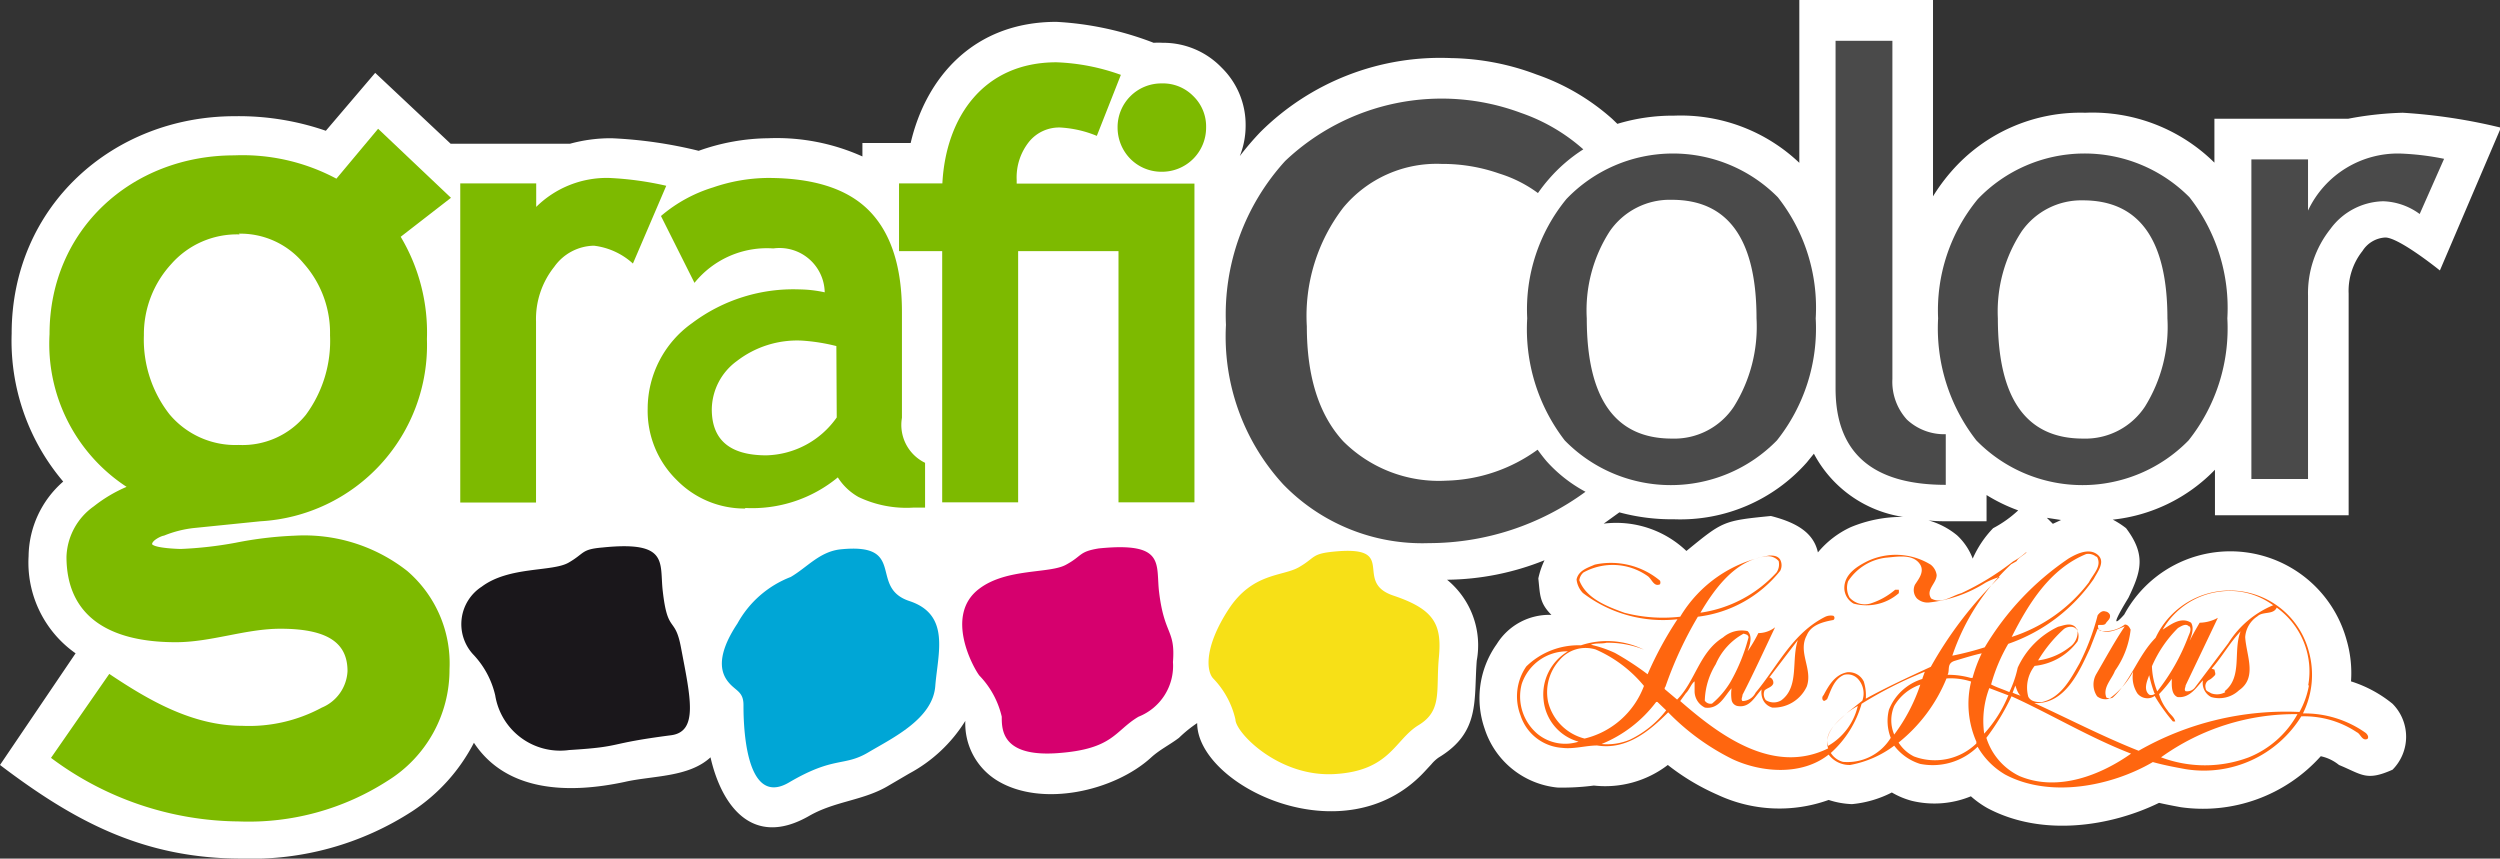
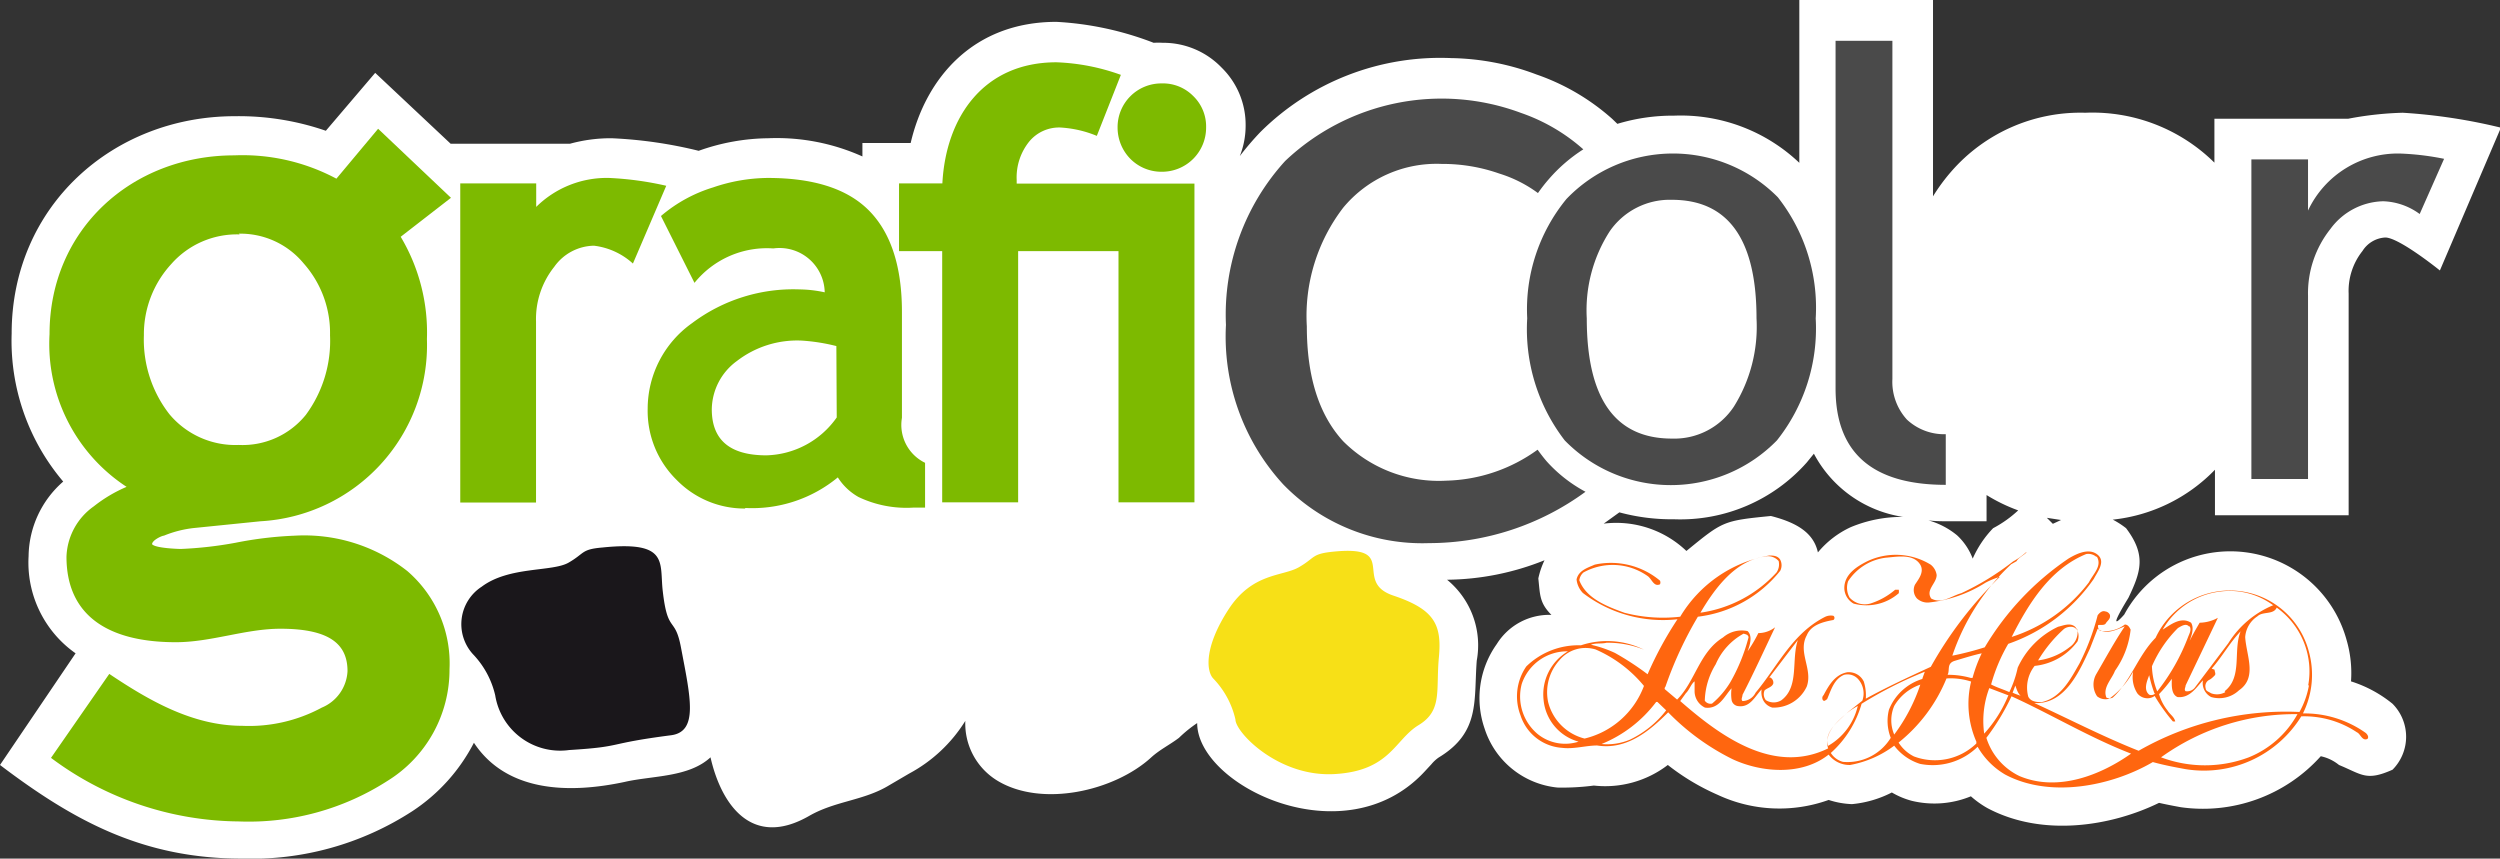
<svg xmlns="http://www.w3.org/2000/svg" viewBox="0 0 137.26 47.14">
  <rect x="0" y="0" width="137.26" height="47.14" fill="#333333" stroke="none" />
  <defs>
    <style>.cls-1{fill:#fff;}.cls-2{fill:#ff660f;}.cls-3,.cls-4{fill:#4a4a4a;}.cls-10,.cls-3,.cls-5,.cls-6,.cls-7,.cls-8{fill-rule:evenodd;}.cls-5{fill:#00a6d6;}.cls-6{fill:#d6006e;}.cls-7{fill:#1a171b;}.cls-8,.cls-9{fill:#7dba00;}.cls-10{fill:#f7e017;}</style>
  </defs>
  <g id="Capa_2" data-name="Capa 2">
    <g id="Primer_plano" data-name="Primer plano">
      <path class="cls-1" d="M104.49,28.38a6.66,6.66,0,0,1-4.9-3.47l-.39.48a9.27,9.27,0,0,1-7.29,3.12,11,11,0,0,1-3-.38l-.86.62a5.58,5.58,0,0,1,4.54,1.5c2-1.63,2-1.66,4.64-1.92,1.45.37,2.35.94,2.58,2a5.13,5.13,0,0,1,1.81-1.39A7.33,7.33,0,0,1,104.49,28.38Zm6.34-.35a9.24,9.24,0,0,1-1.76-.85v1.44H107c-.38,0-.76,0-1.12-.05a4.31,4.31,0,0,1,1.57.82,3.36,3.36,0,0,1,.86,1.28A5.72,5.72,0,0,1,109.43,29,6.33,6.33,0,0,0,110.83,28Zm2.33.52-.78-.12.33.33ZM79.45,31.83a4.65,4.65,0,0,1,1.63,4.44c-.17,2.18.21,3.93-2.09,5.32a2,2,0,0,0-.4.37l-.39.42c-4.39,4.71-12.47.75-12.47-2.68a7.08,7.08,0,0,0-1,.81c-.5.38-1.06.65-1.53,1.08-2,1.83-6,2.77-8.46,1.26A3.67,3.67,0,0,1,53,39.58a8.16,8.16,0,0,1-3.08,2.89l-1.11.65c-1.38.84-2.95.85-4.39,1.68-3.14,1.8-4.82-.62-5.41-3.22-1.2,1.11-3.19,1-4.71,1.35-3.08.66-6.49.56-8.28-2.15a9.94,9.94,0,0,1-3.37,3.75,16.21,16.21,0,0,1-9.38,2.61C7.89,47.14,4.1,45.11,0,42l4.15-6.13a6.09,6.09,0,0,1-2.58-5.34,5.52,5.52,0,0,1,1.9-4.09A11.94,11.94,0,0,1,.64,18.31c0-7,5.57-11.93,12.25-11.93a14.62,14.62,0,0,1,5,.8L20.6,4l4.14,3.89H31.3a8.48,8.48,0,0,1,2.28-.3,24.28,24.28,0,0,1,4.78.69,11.67,11.67,0,0,1,3.82-.69,11.48,11.48,0,0,1,5.17,1V7.85H50c.83-3.57,3.44-6.65,8-6.65a17.31,17.31,0,0,1,5.34,1.15,4.07,4.07,0,0,1,.5,0,4.44,4.44,0,0,1,3.23,1.36,4.39,4.39,0,0,1,1.32,3.17,4.5,4.5,0,0,1-.32,1.69A16,16,0,0,1,69.2,7.25,14,14,0,0,1,79.68,3.19a13.79,13.79,0,0,1,4.68.9,12.26,12.26,0,0,1,4.16,2.44l.28.27a10.49,10.49,0,0,1,3.11-.45,9.45,9.45,0,0,1,6.88,2.59V0h7.34V10.78a10.11,10.11,0,0,1,1-1.36,9.4,9.4,0,0,1,7.36-3.23,9.53,9.53,0,0,1,7.09,2.74V6.52h7.34a18.45,18.45,0,0,1,3-.33,30.51,30.51,0,0,1,5.39.82l-3.35,7.84s-2.24-1.81-3-1.81a1.58,1.58,0,0,0-1.25.74,3.52,3.52,0,0,0-.76,2.34V28.29h-7.34v-2.5A9.13,9.13,0,0,1,116,28.53a4.7,4.7,0,0,1,.73.47c1.12,1.48.81,2.4.13,3.82-1.22,2-.42,1.14-.23.92a6.62,6.62,0,0,1,12.21,1.41,6.46,6.46,0,0,1,.24,2.26,6.88,6.88,0,0,1,2.28,1.23,2.57,2.57,0,0,1,0,3.62c-1.44.64-1.66.27-2.94-.26a2.37,2.37,0,0,0-1-.48,8.69,8.69,0,0,1-7.68,2.8c-.39-.07-.8-.15-1.2-.24-2.62,1.28-6.39,1.9-9.42.29a5.21,5.21,0,0,1-.91-.65,5.27,5.27,0,0,1-3.24.25,4.33,4.33,0,0,1-1.1-.46,6,6,0,0,1-2.19.64,4.66,4.66,0,0,1-1.28-.23,8,8,0,0,1-6.09-.28A12.52,12.52,0,0,1,91.57,42a5.65,5.65,0,0,1-4.06,1.13,13.33,13.33,0,0,1-2,.11,4.69,4.69,0,0,1-4-3.24,5.11,5.11,0,0,1,.67-4.64,3.39,3.39,0,0,1,3-1.6c-.67-.67-.62-1.12-.72-2a4.44,4.44,0,0,1,.34-1A14.69,14.69,0,0,1,79.45,31.83Z" />
      <path class="cls-2" d="M90.26,37.66a7.11,7.11,0,0,0-2.65-2,1.87,1.87,0,0,0-2,.6A2.62,2.62,0,0,0,85,38.55a2.76,2.76,0,0,0,2,2A4.64,4.64,0,0,0,90.26,37.66Zm35.88,1.55a12.58,12.58,0,0,0-7.49,2.37,6.84,6.84,0,0,0,4.82,0A5.32,5.32,0,0,0,126.14,39.21Zm-4-1.26c1-.78.45-2.22.88-3.29-.61.64-1,1.38-1.59,2.05l.16.06c0,.12.09.23,0,.32s-.19.19-.3.24a.39.39,0,0,0-.19.46c0,.16.18.19.29.27A.92.92,0,0,0,122.18,38Zm2.65-4.73a4,4,0,0,0-2.9-.74,4.21,4.21,0,0,0-3.15,2.09c.45-.28,1-.73,1.56-.38.19.32,0,.75-.08,1,.17-.35.35-.66.55-1a2.15,2.15,0,0,0,1-.27L120,37.63c0,.1-.1.24,0,.32a.54.54,0,0,0,.5-.19l1.84-2.44A5.29,5.29,0,0,1,124.83,33.22Zm-4.61,1.17c-.17-.19-.44,0-.6.09a6.68,6.68,0,0,0-1.43,2.1,4,4,0,0,0,.29,1.38,11.12,11.12,0,0,0,1.7-3C120.21,34.78,120.33,34.58,120.22,34.39Zm-1.89,3.68a6.73,6.73,0,0,1-.29-1c-.12.32-.33.8,0,1.07A.3.3,0,0,0,118.33,38.07Zm8.44-.44A4.31,4.31,0,0,0,125,33.36c-.18.41-.76.19-1.06.48a1.48,1.48,0,0,0-.67,1.14c.06,1,.68,2.22-.34,2.92a1.58,1.58,0,0,1-1.53.37.87.87,0,0,1-.45-.92c-.35.38-.73,1-1.4.92-.36-.16-.31-.69-.31-1a6.93,6.93,0,0,1-.7.84A2.56,2.56,0,0,0,119,39c.14.23.37.35.43.61,0,0-.08,0-.13,0a9.86,9.86,0,0,1-1-1.4.67.67,0,0,1-.29.12.71.71,0,0,1-.66-.26,1.65,1.65,0,0,1-.23-1.2,4.44,4.44,0,0,1-1.31,1.49.73.73,0,0,1-.67-.13A1.15,1.15,0,0,1,115.1,37c.49-.84,1-1.78,1.56-2.61-.43.16-1,.5-1.49.13l-.42,1.08c-.58,1.24-1.36,3.09-3.06,3,1.9.87,3.76,1.84,5.73,2.62a16.28,16.28,0,0,1,8.83-2.13A4.62,4.62,0,0,0,126.77,37.63Zm-15.72.62c-.21-.12-.29-.42-.36-.61l-.15.39C110.7,38.13,110.89,38.17,111.05,38.25Zm6,3.13c-2.28-.88-4.41-2.17-6.57-3.15a12.71,12.71,0,0,1-1.38,2.28,3.48,3.48,0,0,0,1.82,2.1C113,43.5,115.36,42.54,117,41.38Zm-3-6.82c-.14-.22-.54-.17-.72,0a7.46,7.46,0,0,0-1.39,1.7,3.53,3.53,0,0,0,1.73-.73A1,1,0,0,0,114.06,34.56Zm1.07-4a.67.67,0,0,0-.54-.14c-2,.82-3.17,2.73-4.09,4.55a8.61,8.61,0,0,0,4.24-3C114.93,31.5,115.42,31.08,115.13,30.57Zm-4.86,7.6-1-.38a5.1,5.1,0,0,0-.28,2.5A7.14,7.14,0,0,0,110.27,38.17Zm-2-.74a3.64,3.64,0,0,0-1.35-.17,8.72,8.72,0,0,1-2.63,3.52,2.12,2.12,0,0,0,.84.76,3.27,3.27,0,0,0,3.43-.71v-.1A5.18,5.18,0,0,1,108.22,37.43Zm.58-1.55c-.5.11-1,.27-1.47.41s-.26.51-.4.77a4.52,4.52,0,0,1,1.27.17l.1,0A7.79,7.79,0,0,1,108.8,35.88Zm-3.37,1.72A2.64,2.64,0,0,0,104,38.76a2,2,0,0,0,0,1.57A9.75,9.75,0,0,0,105.43,37.6ZM102,38.76a3.88,3.88,0,0,0-.68.46c-.48.46-1.17,1-.95,1.73A3.41,3.41,0,0,0,102,38.76Zm3.54-1.49.14-.39a22.15,22.15,0,0,0-3.47,1.76,5.75,5.75,0,0,1-1.69,2.7,1.12,1.12,0,0,0,.67.49,2.79,2.79,0,0,0,2.62-1.32,2.54,2.54,0,0,1-.1-1.54A2.87,2.87,0,0,1,105.57,37.27ZM97.8,38.45c1-.74.54-2.22.91-3.31L97.14,37.2h.06a.32.32,0,0,1,.16.33c-.08.21-.34.24-.48.38a.53.53,0,0,0,.07.53A.81.81,0,0,0,97.8,38.45ZM96,35c0-.16-.18-.18-.27-.21a3.48,3.48,0,0,0-1.53,1.68,4,4,0,0,0-.6,2,.38.38,0,0,0,.4.16,4.77,4.77,0,0,0,1-1.17A10,10,0,0,0,96,35ZM91.48,39,91,38.54l-.07,0a7.11,7.11,0,0,1-3,2.31,3.25,3.25,0,0,0,1.56-.24A5.55,5.55,0,0,0,91.48,39Zm6.18-8.19a.77.77,0,0,0-.77-.25c-1.64.22-2.77,1.79-3.53,3.08a7,7,0,0,0,4.18-2.21A.79.79,0,0,0,97.66,30.83ZM86.09,35.76a2.63,2.63,0,0,0-2.54,1.79,2.69,2.69,0,0,0,.86,2.74,2.4,2.4,0,0,0,2.26.43,2.63,2.63,0,0,1-1.92-2.28A2.74,2.74,0,0,1,86.09,35.76Zm25.18-5.44c-.14.16-.47.31-.55.49l-.3.17A12.22,12.22,0,0,0,107.19,36a16.64,16.64,0,0,0,1.78-.46,15.35,15.35,0,0,1,4.61-4.88c.44-.26,1.11-.59,1.58-.21s0,.94-.2,1.33a9.49,9.49,0,0,1-4.7,3.57,9.33,9.33,0,0,0-.94,2.23c.32.17.67.27,1,.42a5.9,5.9,0,0,0,.46-1.34A4.58,4.58,0,0,1,113,34.41c.28-.06.65-.24.93,0a.78.78,0,0,1,.13.81,3.34,3.34,0,0,1-2.35,1.34,1.92,1.92,0,0,0-.35,1.69c.14.27.44.3.73.3,1.06-.23,1.59-1.26,2.08-2.12a12.87,12.87,0,0,0,1-2.65c.1-.13.24-.27.42-.21a.32.32,0,0,1,.25.18c.06.23-.14.33-.22.47s-.31.07-.42.1a.3.3,0,0,0,.1.31,1.76,1.76,0,0,0,1.36-.34c.18,0,.26.16.32.28a4.79,4.79,0,0,1-.86,2.26c-.17.46-.69.92-.47,1.47a.39.39,0,0,0,.35,0c1-.92,1.38-2.3,2.35-3.28a4.49,4.49,0,0,1,8.42.77,4.76,4.76,0,0,1-.33,3.38,5.8,5.8,0,0,1,3.46,1.08c.07.07.18.21.08.32-.29.13-.38-.28-.57-.36a5.21,5.21,0,0,0-3.06-.88A6.29,6.29,0,0,1,120,42.23c-.61-.11-1.23-.23-1.8-.39-2.27,1.33-5.66,2-8.12.68A4.16,4.16,0,0,1,108.58,41a3.52,3.52,0,0,1-3.16.94,2.84,2.84,0,0,1-1.42-1A5.76,5.76,0,0,1,101.58,42a1.43,1.43,0,0,1-1.18-.57c-1.46,1.16-3.67,1-5.28.25a12.92,12.92,0,0,1-3.53-2.57c-1,1-2.27,2.08-3.9,1.82-.61,0-1.29.21-1.92.13a2.58,2.58,0,0,1-2.29-1.79,2.9,2.9,0,0,1,.32-2.68,4.1,4.1,0,0,1,3-1.16,4.56,4.56,0,0,1,3.46.24v0a5.31,5.31,0,0,0-2.06-.38c-.26.07-.61,0-.85.11a6.42,6.42,0,0,1,1.32.45,15.7,15.7,0,0,1,1.79,1.17A19.66,19.66,0,0,1,92.1,34a7.25,7.25,0,0,1-5.19-1.44,1.25,1.25,0,0,1-.35-.75c.11-.49.59-.63,1-.81a4.2,4.2,0,0,1,3.58.88.23.23,0,0,1,0,.2c-.35.16-.45-.31-.69-.46a3.32,3.32,0,0,0-3.51-.19.68.68,0,0,0-.23.43c.38,1,1.51,1.43,2.47,1.78a8.36,8.36,0,0,0,3.07.22,7.12,7.12,0,0,1,4.89-3.36c.19,0,.46,0,.6.23a.66.66,0,0,1,0,.61,6.82,6.82,0,0,1-4.52,2.52,20.91,20.91,0,0,0-1.78,3.84s-.1.11,0,.17l.64.54c1-1,1.22-2.61,2.52-3.41a1.56,1.56,0,0,1,1.35-.35c.3.29.11.8,0,1.11a7.71,7.71,0,0,0,.59-1,1.51,1.51,0,0,0,.92-.32c-.57,1.19-1.17,2.51-1.79,3.71,0,.13-.1.24,0,.34a.82.82,0,0,0,.72-.46c1.22-1.46,2-3.24,3.81-4.16a.72.72,0,0,1,.46-.06.14.14,0,0,1,0,.23c-.56.1-1.23.27-1.46.84-.51.93.34,1.85,0,2.81a2,2,0,0,1-1.89,1.16.81.81,0,0,1-.49-.38,1,1,0,0,1-.1-.62h0c-.36.38-.63,1-1.27.92a.41.41,0,0,1-.38-.35,2.27,2.27,0,0,1,0-.63c-.38.41-.68,1.17-1.46,1.06a1,1,0,0,1-.57-.87l0-.57c-.18.12-.29.47-.48.65l-.31.43c2.12,1.85,5.09,4.09,8.12,2.6-.25-.9.56-1.52,1.1-2l.78-.62a1.18,1.18,0,0,0-.21-1.16.78.78,0,0,0-.79-.26c-.56.23-.72.85-.94,1.35-.05,0-.11.11-.19.07s-.1-.21,0-.3c.29-.54.62-1.13,1.3-1.26a.91.91,0,0,1,.91.51,2.53,2.53,0,0,1,.11.94c1.16-.64,2.36-1.19,3.57-1.75a21.55,21.55,0,0,1,3.79-4.94A4.13,4.13,0,0,0,109,32a7.23,7.23,0,0,1-3.1,1.08.86.86,0,0,1-.65-.22.69.69,0,0,1-.11-.76c.21-.32.51-.69.3-1.08-.38-.64-1.27-.45-1.9-.4a2.89,2.89,0,0,0-2.07,1.29,1.1,1.1,0,0,0,.08.9,1.12,1.12,0,0,0,1.13.33,3.88,3.88,0,0,0,1.37-.76c.09,0,.11,0,.2,0a.58.58,0,0,1,0,.19,2.7,2.7,0,0,1-2.48.57,1,1,0,0,1-.51-.85c0-.75.67-1.18,1.27-1.48A3.66,3.66,0,0,1,106,31a.87.87,0,0,1,.33.57c0,.46-.62.81-.3,1.29.57.32,1.11-.14,1.65-.29a14.56,14.56,0,0,0,2.84-1.74,3.79,3.79,0,0,0,.72-.51Z" />
      <path class="cls-3" d="M83.85,17.48A9.56,9.56,0,0,1,86,10.93a8.1,8.1,0,0,1,11.61-.1,9.81,9.81,0,0,1,2.08,6.65,9.88,9.88,0,0,1-2.13,6.7,8.14,8.14,0,0,1-11.65,0A10,10,0,0,1,83.85,17.48Zm3.27,0q0,6.6,4.67,6.6a3.92,3.92,0,0,0,3.41-1.76,8.28,8.28,0,0,0,1.24-4.84q0-6.51-4.65-6.51a4,4,0,0,0-3.41,1.73A8,8,0,0,0,87.12,17.48Z" />
      <path class="cls-3" d="M100.78,21.33l0-19.09h3.12V20.81a3.08,3.08,0,0,0,.8,2.23,3,3,0,0,0,2.13.8v2.78Q100.78,26.62,100.78,21.33Z" />
-       <path class="cls-3" d="M106.41,17.48a9.61,9.61,0,0,1,2.18-6.55,8.11,8.11,0,0,1,11.62-.1,9.86,9.86,0,0,1,2.08,6.65,9.88,9.88,0,0,1-2.13,6.7,8.14,8.14,0,0,1-11.65,0A10,10,0,0,1,106.41,17.48Zm3.28,0q0,6.6,4.67,6.6a3.92,3.92,0,0,0,3.41-1.76A8.28,8.28,0,0,0,119,17.48Q119,11,114.36,11A4,4,0,0,0,111,12.7,8,8,0,0,0,109.69,17.48Z" />
      <path class="cls-3" d="M132.85,11.75a3.57,3.57,0,0,0-2-.7,3.69,3.69,0,0,0-2.9,1.52,5.67,5.67,0,0,0-1.23,3.67V26.3h-3.11V8.75h3.11v2.81a5.45,5.45,0,0,1,5.06-3.13,14.75,14.75,0,0,1,2.41.29Z" />
      <path class="cls-4" d="M83.51,6.2a10.11,10.11,0,0,1,3.42,2,8.65,8.65,0,0,0-1.88,1.62,9.1,9.1,0,0,0-.61.78,7.1,7.1,0,0,0-2.12-1.07A9.39,9.39,0,0,0,79.16,9a6.66,6.66,0,0,0-5.41,2.4,9.76,9.76,0,0,0-2,6.52q0,4.14,2,6.31a7.42,7.42,0,0,0,5.67,2.16,8.89,8.89,0,0,0,5-1.7c.16.22.32.43.49.63A7.82,7.82,0,0,0,87.05,27a14.56,14.56,0,0,1-8.6,2.82,10.62,10.62,0,0,1-8-3.23,12,12,0,0,1-3.14-8.75,12.52,12.52,0,0,1,3.25-9A12.48,12.48,0,0,1,83.51,6.2Z" />
-       <path class="cls-5" d="M43.41,31.68a5.66,5.66,0,0,0-2.92,2.55c-1.33,2-.81,2.88-.43,3.3s.76.47.76,1.18,0,5.72,2.5,4.25,3-.85,4.35-1.65,3.54-1.84,3.68-3.64.85-3.92-1.42-4.67-.09-3.21-3.77-2.84C45,30.28,44.31,31.16,43.41,31.68Z" />
-       <path class="cls-6" d="M58.54,31c-.89.51-3.26.18-4.77,1.32-1.94,1.45-.33,4.34,0,4.77a4.81,4.81,0,0,1,1.23,2.26c0,.71,0,2.22,3.07,2s3.12-1.22,4.44-2a3,3,0,0,0,1.89-3c.14-1.8-.47-1.45-.76-3.83-.19-1.55.38-2.78-3.31-2.41C59.22,30.29,59.44,30.51,58.54,31Z" />
      <path class="cls-7" d="M31.22,30.89c-.9.52-3.26.19-4.77,1.32a2.45,2.45,0,0,0-.49,3.7,4.84,4.84,0,0,1,1.23,2.27,3.61,3.61,0,0,0,4.06,3c3.07-.19,1.89-.33,5.58-.81,1.53-.19,1.08-2.07.56-4.81-.33-1.77-.73-.72-1-3.09-.19-1.56.38-2.79-3.31-2.41C31.9,30.16,32.12,30.37,31.22,30.89Z" />
      <path class="cls-8" d="M6,37c2.18,1.46,4.58,2.85,7.3,2.85a8.41,8.41,0,0,0,4.37-1,2.29,2.29,0,0,0,1.41-2c0-1.42-.89-2.33-3.68-2.33-1.92,0-3.8.74-5.75.74-3.72,0-6-1.47-6-4.69a3.53,3.53,0,0,1,1.5-2.77,7.86,7.86,0,0,1,1.8-1.07,9.38,9.38,0,0,1-4.23-8.39c0-5.74,4.52-9.81,10.14-9.81a10.94,10.94,0,0,1,5.61,1.28l2.29-2.74,4,3.79L22,13a10.26,10.26,0,0,1,1.44,5.62,9.69,9.69,0,0,1-9.14,10l-3.65.37A6.12,6.12,0,0,0,9,29.41c-.11,0-.65.25-.65.47.18.22,1.46.26,1.58.26a21.22,21.22,0,0,0,3-.34,20.75,20.75,0,0,1,3.26-.39,9.15,9.15,0,0,1,6.17,1.94,6.69,6.69,0,0,1,2.32,5.39,7.17,7.17,0,0,1-3.4,6.13,14.09,14.09,0,0,1-8.18,2.23A17.43,17.43,0,0,1,2.8,41.61Zm7.16-24.13a4.81,4.81,0,0,0-3.76,1.63A5.7,5.7,0,0,0,7.9,18.41a6.66,6.66,0,0,0,1.4,4.33,4.72,4.72,0,0,0,3.81,1.69,4.47,4.47,0,0,0,3.68-1.65,6.84,6.84,0,0,0,1.33-4.37,5.75,5.75,0,0,0-1.45-3.95A4.5,4.5,0,0,0,13.11,12.83Z" />
      <path class="cls-9" d="M58.2,7a2.13,2.13,0,0,0-1.69.77,3.13,3.13,0,0,0-.69,2.11v.2h9.76V27.58H61.41V13.79l-4.44,0-1.07,0V27.58H51.73V13.79H49.36V10.07h2.38C51.93,6.43,54,3.42,58,3.42a11.59,11.59,0,0,1,3.54.69L60.22,7.46A6.14,6.14,0,0,0,58.2,7Z" />
      <path class="cls-9" d="M32.61,13.49a2.73,2.73,0,0,0-2.18,1.16,4.59,4.59,0,0,0-1,3v9.94H25.27V10.07h4.17v1.29a5.51,5.51,0,0,1,4-1.59,17.57,17.57,0,0,1,3.14.43l-1.83,4.27A3.86,3.86,0,0,0,32.61,13.49Z" />
      <path class="cls-8" d="M45.92,19a10.5,10.5,0,0,0-1.9-.3,5.42,5.42,0,0,0-3.56,1.12,3.33,3.33,0,0,0-1.38,2.65c0,1.69,1,2.53,3,2.53a4.87,4.87,0,0,0,3.86-2.08Zm-5,8.92a5.2,5.2,0,0,1-3.77-1.57,5.31,5.31,0,0,1-1.59-3.91A5.77,5.77,0,0,1,38,17.74a9.25,9.25,0,0,1,5.91-1.85,6.79,6.79,0,0,1,1.37.16,2.48,2.48,0,0,0-2.82-2.41,5.11,5.11,0,0,0-4.33,1.89l-1.84-3.67a8,8,0,0,1,2.86-1.57,9.5,9.5,0,0,1,3-.52c2.43,0,4.34.55,5.57,1.8s1.8,3.14,1.8,5.55v5.82a2.31,2.31,0,0,0,1.27,2.47v2.46h-.65a6.12,6.12,0,0,1-3-.58A3.19,3.19,0,0,1,46,26.21,7.39,7.39,0,0,1,40.91,27.89Z" />
      <path class="cls-8" d="M65.5,5.26A2.32,2.32,0,0,1,66.22,7a2.42,2.42,0,0,1-2.44,2.43,2.4,2.4,0,0,1-1.71-.7A2.45,2.45,0,0,1,61.36,7a2.4,2.4,0,0,1,2.42-2.42A2.33,2.33,0,0,1,65.5,5.26Z" />
      <path class="cls-10" d="M71.32,31.14c-.9.52-2.55.29-3.87,2.32s-1.23,3.35-.85,3.78a4.76,4.76,0,0,1,1.23,2.26c0,.71,2.36,3.17,5.43,3s3.31-1.89,4.63-2.69S78.83,37.9,79,36.1s-.23-2.64-2.5-3.4.38-2.79-3.31-2.41C72,30.41,72.22,30.62,71.32,31.14Z" />
    </g>
  </g>
</svg>